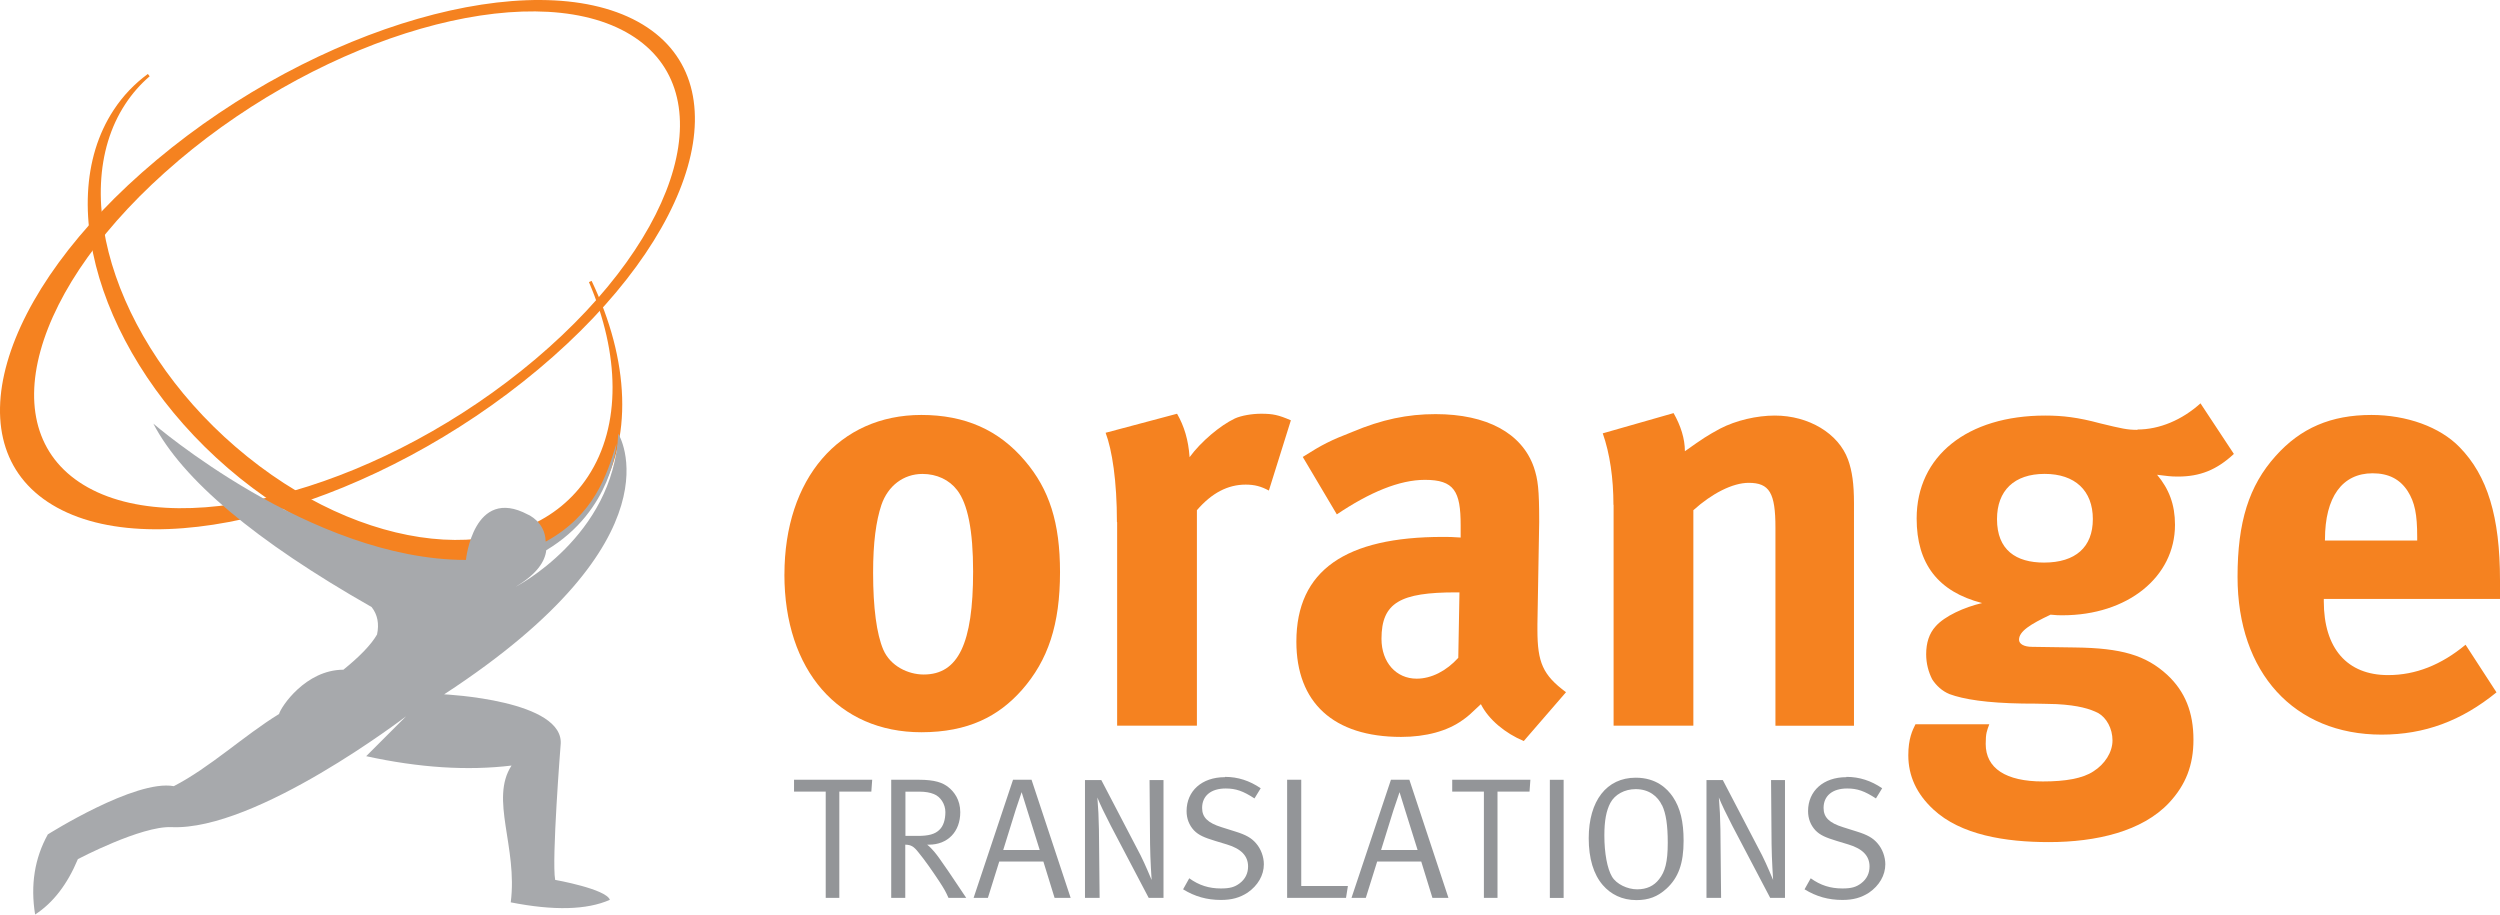
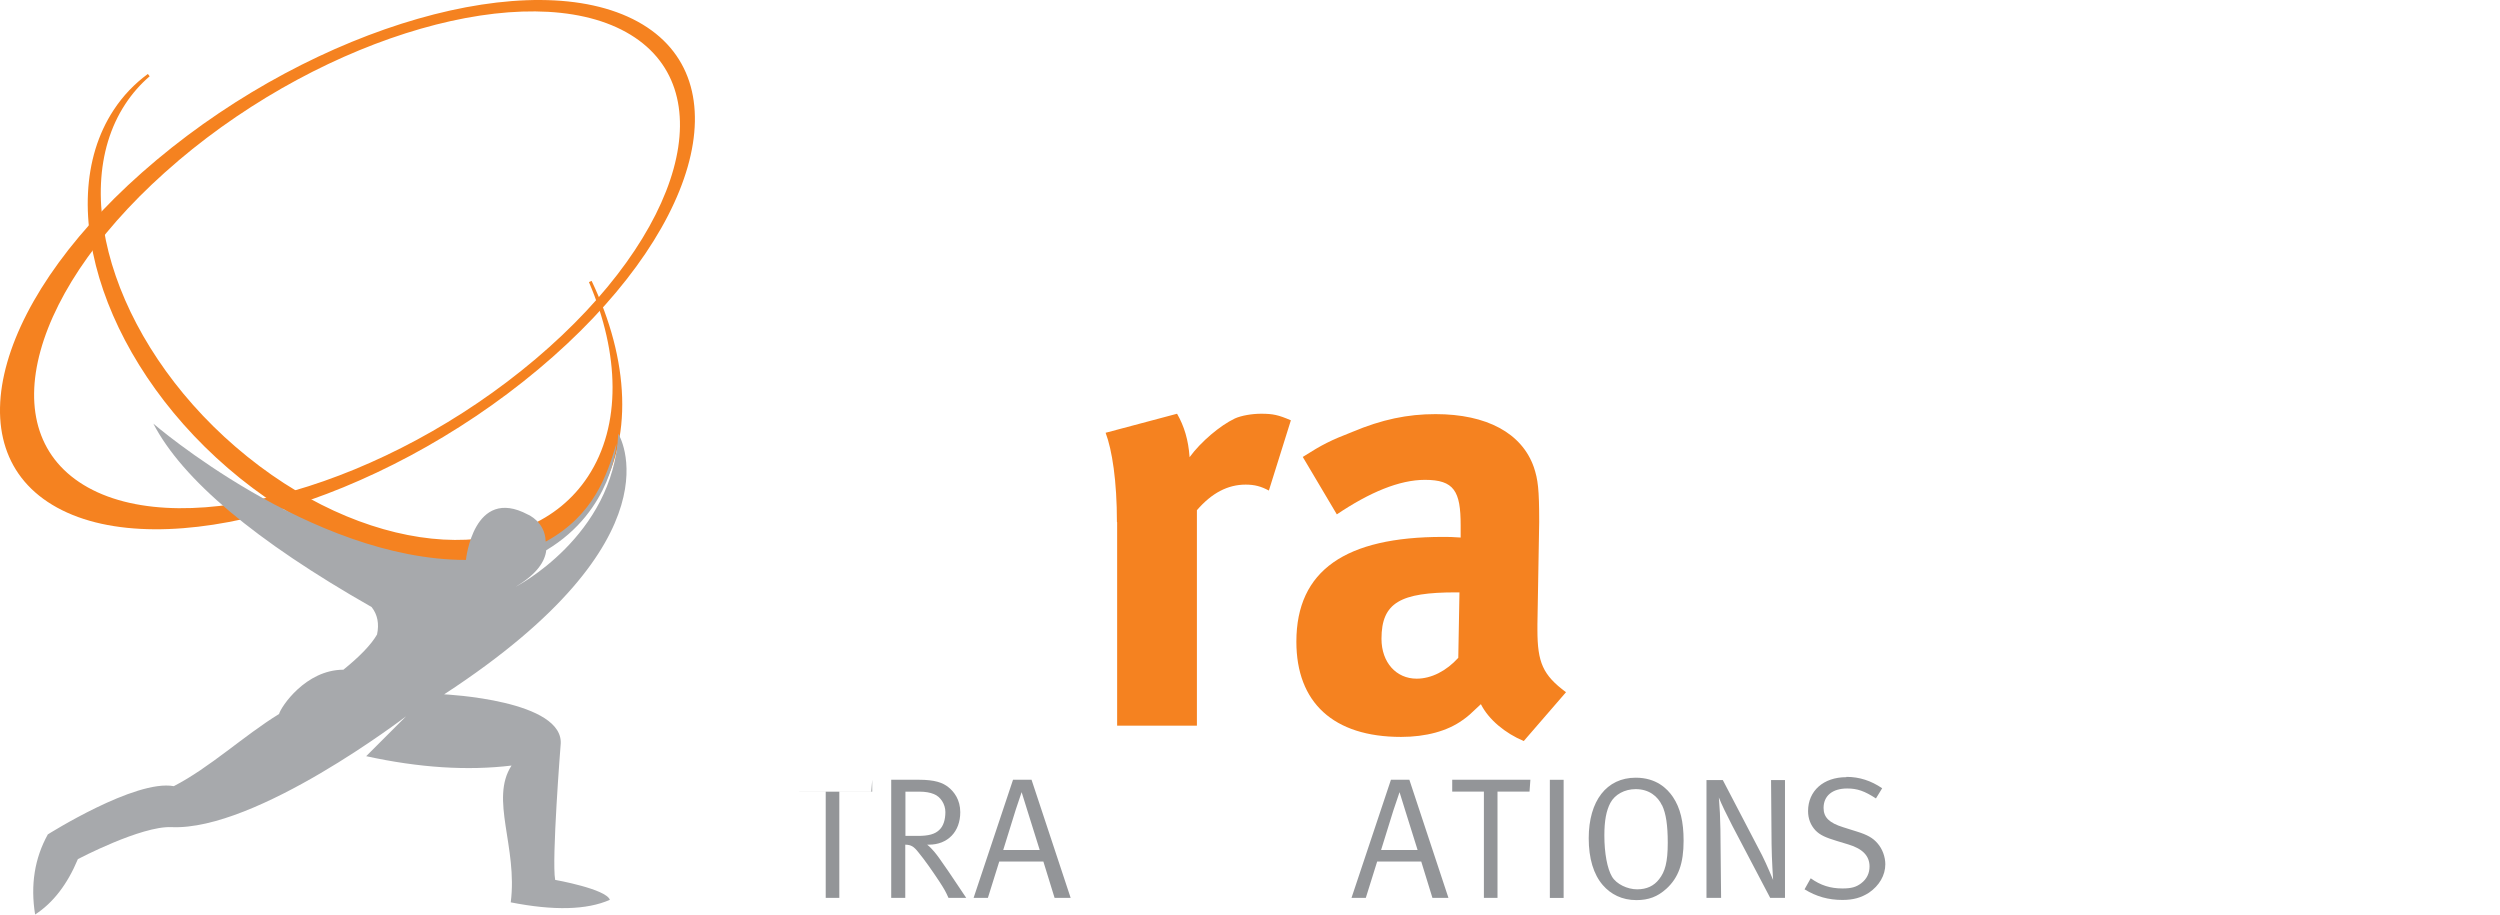
<svg xmlns="http://www.w3.org/2000/svg" width="437.355" height="160" viewBox="0 0 437.355 160">
  <path fill="#F58220" stroke="#F58220" stroke-width=".515" stroke-miterlimit="3.864" d="M20.1 19.385c1.628-2.48 3.624-4.558 5.917-6.238-1.628 1.4-3.073 3.033-4.302 4.903-10.64 16.196-1.055 43.976 21.412 62.05 22.467 18.072 49.307 19.594 59.95 3.397 5.94-9.04 5.577-21.69.19-34.247 6.544 13.72 7.346 27.807.84 37.71-11 16.742-38.724 15.187-61.922-3.475C18.987 64.825 9.1 36.125 20.1 19.385z" />
  <path fill="#F58220" d="M31.215 28.107c-25.99 22-33.07 47.598-15.813 57.177 17.258 9.58 52.316-.49 78.307-22.488 25.99-22 33.07-47.598 15.81-57.177S57.2 6.1 31.21 28.1zm-3.81-.13C55.455 4.5 93.138-6.326 111.575 3.792s10.642 37.35-17.41 60.825S28.433 98.92 9.995 88.802s-10.64-37.35 17.41-60.825z" />
  <path fill="#A7A9AC" d="M26.813 74.1s27.62 23.856 54.697 23.856c0 0 1.315-13.017 10.84-7.937 0 0 3.043 1.25 3.11 4.74 8.458-4.63 10.7-11.6 12.38-17.15 0 0-.622 11.68-12.274 18.65-.22 1.95-1.625 4.19-5.438 6.44 0 0 17.23-8.8 18.03-26.82 0 0 11.54 18.2-30.457 45.59 0 0 21.32.99 20.37 8.93 0 0-1.58 20.04-.95 23.53 0 0 8.94 1.59 9.57 3.49-4.04 1.78-9.82 1.92-17.34.44 1.24-9.71-3.7-18.05.14-23.93-7.69.93-16.17.39-25.43-1.64l6.98-6.98S44.87 145.37 30 144.7c-5.29-.24-16.375 5.596-16.375 5.596-1.85 4.43-4.345 7.66-7.482 9.69-.832-5.162-.09-9.834 2.223-14.014 0 0 15.324-9.68 22.04-8.44 6.37-3.29 12.26-8.845 18.412-12.624.324-1.237 4.635-7.732 11.257-7.748 2.75-2.224 4.823-4.315 5.886-6.158.4-1.88.09-3.483-.95-4.805C44.65 94.61 31.92 83.905 26.82 74.1z" />
-   <path fill="#939598" d="M138.91 138.49h5.542v18.587h2.38V138.49h5.602l.15-2.077H138.91v2.078" />
+   <path fill="#939598" d="M138.91 138.49h5.542v18.587h2.38V138.49h5.602l.15-2.077v2.078" />
  <path fill-rule="evenodd" clip-rule="evenodd" fill="#939598" d="M155.9 157.077h2.47v-9.31c1.023.03 1.476.303 2.288 1.327 1.115 1.355 2.38 3.162 3.676 5.12.903 1.387 1.114 1.777 1.596 2.862h3.103s-2.32-3.465-3.072-4.578c-.72-1.024-1.26-1.838-1.68-2.41-.42-.573-1.11-1.537-2.08-2.32h.3c3.29 0 5.49-2.262 5.49-5.678 0-2.208-1.11-3.6-2.05-4.353-.99-.813-2.38-1.325-5.21-1.325h-4.82v20.665zm4.88-18.585c1.113 0 1.927.15 2.59.424 1.173.453 2.017 1.783 2.017 3.144 0 1.36-.36 2.48-1.054 3.114-.753.756-1.898 1.06-3.736 1.06h-2.2v-7.74h2.382v-.002zm16.442-2.08l-6.898 20.665h2.5l1.987-6.355h7.72l1.96 6.355h2.81l-6.84-20.664h-3.22zm.482 5.21l1.024-3.04.994 3.193c.542 1.776 2.17 6.928 2.17 6.928h-6.387s2.078-6.657 2.2-7.08z" />
-   <path fill="#939598" d="M189.81 157.077h2.56l-.12-11.96c-.032-2.047-.122-3.854-.272-5.602.422 1.114 1.386 3.072 2.35 4.94l6.627 12.62h2.59v-20.603h-2.44l.09 11.206c.03 2.71.272 6.266.272 6.266s-1.175-2.83-1.928-4.308l-6.87-13.164h-2.86v20.605zm24.46-21.117c-4.006 0-6.687 2.41-6.687 5.936 0 1.325.452 2.47 1.295 3.373.813.84 1.807 1.26 3.675 1.83l2.078.63c2.5.75 3.71 2.01 3.71 3.85 0 1.2-.48 2.2-1.47 2.95-.87.66-1.71.9-3.28.9-2.08 0-3.82-.54-5.54-1.78l-1.08 1.93c2.05 1.26 4.16 1.86 6.63 1.86 1.9 0 3.29-.4 4.64-1.27 1.81-1.24 2.86-3.05 2.86-4.97 0-1.3-.51-2.69-1.35-3.65-.81-.96-1.8-1.51-3.64-2.08l-2.38-.75c-2.44-.76-3.43-1.72-3.43-3.38 0-2.11 1.54-3.4 4.13-3.4 1.78 0 3.05.45 5.03 1.74l1.09-1.78c-1.96-1.33-4-1.99-6.23-1.99zm10.903 21.117h10.302l.33-2.078h-8.162v-18.59h-2.47v20.66" />
  <path fill-rule="evenodd" clip-rule="evenodd" fill="#939598" d="M243.334 136.413l-6.9 20.664h2.502l1.987-6.355h7.712l1.958 6.355h2.802l-6.838-20.664h-3.223zm.48 5.21l1.025-3.04.99 3.192c.54 1.776 2.17 6.928 2.17 6.928h-6.39s2.08-6.657 2.2-7.08z" />
  <path fill="#939598" d="M254.053 138.49h5.543v18.587h2.38V138.49h5.602l.15-2.077h-13.675v2.078m17.08 18.59h2.41v-20.66h-2.41v20.67" />
  <path fill-rule="evenodd" clip-rule="evenodd" fill="#939598" d="M277.934 146.655c0 3.523.844 6.324 2.47 8.192 1.386 1.597 3.344 2.62 5.874 2.62 2.14 0 3.705-.602 5.24-1.987 2.11-1.928 3.014-4.428 3.014-8.404 0-3.313-.572-5.723-1.867-7.65-.994-1.477-2.922-3.374-6.507-3.374-5.092 0-8.224 4.036-8.224 10.603zm12.832-5.784c.692 1.45.994 3.53.994 6.57 0 3.41-.482 5.06-1.506 6.36-.903 1.18-2.17 1.78-3.855 1.78-1.69 0-3.62-.9-4.4-2.23-.82-1.38-1.33-4.09-1.33-7.2 0-2.56.33-4.33 1.05-5.69.78-1.47 2.5-2.41 4.43-2.41 2.37 0 3.88 1.3 4.6 2.83z" />
  <path fill="#939598" d="M298.533 157.077h2.56l-.12-11.96c-.03-2.047-.12-3.854-.27-5.602.422 1.114 1.386 3.072 2.35 4.94l6.627 12.62h2.59v-20.603h-2.438l.09 11.206c.03 2.71.27 6.266.27 6.266s-1.174-2.83-1.927-4.308l-6.87-13.164h-2.86v20.605h-.002zm24.462-21.117c-4.006 0-6.688 2.41-6.688 5.936 0 1.325.452 2.47 1.296 3.373.813.84 1.808 1.26 3.675 1.83l2.078.63c2.5.75 3.705 2.01 3.705 3.85 0 1.2-.48 2.2-1.47 2.95-.87.66-1.71.9-3.28.9-2.08 0-3.82-.54-5.54-1.78l-1.08 1.93c2.05 1.26 4.16 1.86 6.63 1.86 1.9 0 3.29-.4 4.64-1.27 1.81-1.24 2.86-3.05 2.86-4.97 0-1.3-.51-2.69-1.35-3.65-.81-.96-1.8-1.51-3.64-2.08l-2.38-.75c-2.44-.76-3.43-1.72-3.43-3.38 0-2.11 1.54-3.4 4.13-3.4 1.78 0 3.04.45 5.03 1.74l1.09-1.78c-1.95-1.33-4-1.99-6.23-1.99z" />
-   <path fill-rule="evenodd" clip-rule="evenodd" fill="#F58220" d="M137.225 100.503c0 16.767 9.477 27.597 23.95 27.597 8.23 0 13.54-2.813 17.6-7.394 4.582-5.207 6.666-11.455 6.666-20.618 0-8.645-1.87-14.477-6.14-19.476-4.58-5.414-10.52-8.02-18.12-8.02-14.37.002-23.95 11.146-23.95 27.91zm30.2-14.787c1.874 2.396 2.812 7.08 2.812 14.267 0 12.602-2.603 18.017-8.645 18.017-2.707 0-5.83-1.46-7.08-4.375-1.146-2.707-1.77-7.288-1.77-13.434 0-5.31.52-9.05 1.456-11.87 1.146-3.33 3.854-5.41 7.186-5.41 2.5 0 4.686 1.04 6.04 2.81z" />
  <path fill="#F58220" d="M195.434 91.34v35.614h13.955V89.257c2.6-3.02 5.41-4.478 8.53-4.478 1.56 0 2.71.31 4.06 1.04l3.85-12.29c-2.19-.94-3.13-1.15-5.21-1.15-1.57 0-3.44.31-4.59.83-2.61 1.25-5.94 4.06-7.92 6.77-.21-3.02-.94-5.42-2.19-7.6l-12.5 3.33c1.14 3.02 1.98 8.43 1.98 15.62z" />
  <path fill-rule="evenodd" clip-rule="evenodd" fill="#F58220" d="M233.87 89.986c5.728-3.854 10.935-6.04 15.412-6.04 5.103 0 6.248 1.98 6.248 7.913v2.18c-1.457-.11-2.083-.11-3.124-.11-16.974 0-25.617 5.83-25.617 18.33 0 10.62 6.45 16.66 18.32 16.66 4.37 0 8.12-1.04 10.73-2.92 1.04-.73 1.25-.94 3.23-2.81 1.35 2.7 4.27 5.1 7.5 6.45l7.39-8.54c-4.06-3.02-5-5.21-5-10.94v-.94l.31-17.92c0-5.73-.21-7.4-.94-9.58-2.09-5.94-8.23-9.27-17.19-9.27-4.9 0-9.38.93-14.58 3.12-3.75 1.46-5.21 2.18-8.65 4.37l5.93 10zm21.244 25.097c-2.084 2.29-4.687 3.645-7.29 3.645-3.54 0-6.144-2.813-6.144-6.977 0-6.35 3.332-8.12 13.018-8.12h.624l-.208 11.46z" />
-   <path fill="#F58220" d="M282.285 88.32v38.634h13.954V89.257c3.22-2.916 6.87-4.79 9.68-4.79 3.64 0 4.68 1.77 4.68 7.81v34.678h13.74V88.008c0-3.334-.32-5.623-1.04-7.604-1.67-4.58-6.88-7.705-12.81-7.705-3.13 0-6.77.83-9.58 2.29-2.29 1.25-2.92 1.66-6.15 3.95 0-2.19-.73-4.48-1.98-6.67l-12.39 3.54c1.25 3.54 1.87 7.91 1.87 12.49z" />
-   <path fill-rule="evenodd" clip-rule="evenodd" fill="#F58220" d="M373.936 75.2c-1.77 0-2.707-.21-6.56-1.147-3.853-1.042-6.56-1.354-9.58-1.354-13.642 0-22.493 7.08-22.493 18.01 0 7.91 3.748 12.81 11.453 14.79-3.124.72-6.56 2.29-8.12 4.06-1.147 1.25-1.668 2.91-1.668 4.89 0 1.66.416 3.12 1.04 4.37.73 1.14 1.772 2.08 3.022 2.6 2.5.93 6.562 1.56 12.81 1.66 3.23 0 5.207.1 5.935.1 3.854.21 5.832.83 7.29 1.56 1.457.83 2.5 2.71 2.5 4.79s-1.354 4.16-3.333 5.41c-1.875 1.25-4.894 1.77-8.852 1.77-6.456 0-9.996-2.29-9.996-6.56 0-1.88.208-2.29.624-3.44h-12.914c-.52 1.04-1.25 2.5-1.25 5.41 0 3.64 1.46 6.77 4.376 9.48 4.79 4.47 12.6 5.72 20.202 5.72 8.33 0 16.35-1.88 21.036-6.87 2.916-3.13 4.27-6.57 4.27-11.04 0-4.79-1.46-8.44-4.584-11.35-3.748-3.44-8.018-4.69-16.14-4.79l-7.5-.11c-1.456 0-2.29-.52-2.29-1.25 0-1.46 1.98-2.71 5.52-4.378 1.04.107 1.46.107 2.083.107 11.35 0 19.682-6.666 19.682-15.83 0-3.54-1.04-6.25-3.13-8.75 1.77.21 2.29.313 3.64.313 3.85 0 6.77-1.15 9.79-3.96l-5.84-8.85c-3.23 2.915-7.19 4.58-11.04 4.58zm-7.81 15.618c0 4.895-3.02 7.602-8.54 7.602-4.893 0-8.226-2.186-8.226-7.602 0-5 3.02-7.915 8.332-7.915 5.31 0 8.435 2.916 8.435 7.915zm51.65 27.285c-7.185 0-11.246-4.687-11.246-12.913v-.416h30.825v-3.23c0-11.142-2.187-18.327-7.082-23.326-3.436-3.54-9.268-5.624-15.412-5.624-7.08 0-12.39 2.292-16.76 7.186-4.68 5.208-6.66 11.56-6.66 21.14 0 16.766 9.9 27.597 25.2 27.597 7.5 0 13.96-2.396 20.1-7.394l-5.41-8.33c-4.27 3.54-8.75 5.31-13.54 5.31zm-11.04-23.744c0-7.4 3.023-11.56 8.333-11.56 2.81 0 4.79 1.04 6.14 3.12 1.25 1.98 1.66 4.06 1.66 8.02v.62h-16.14v-.21z" />
</svg>